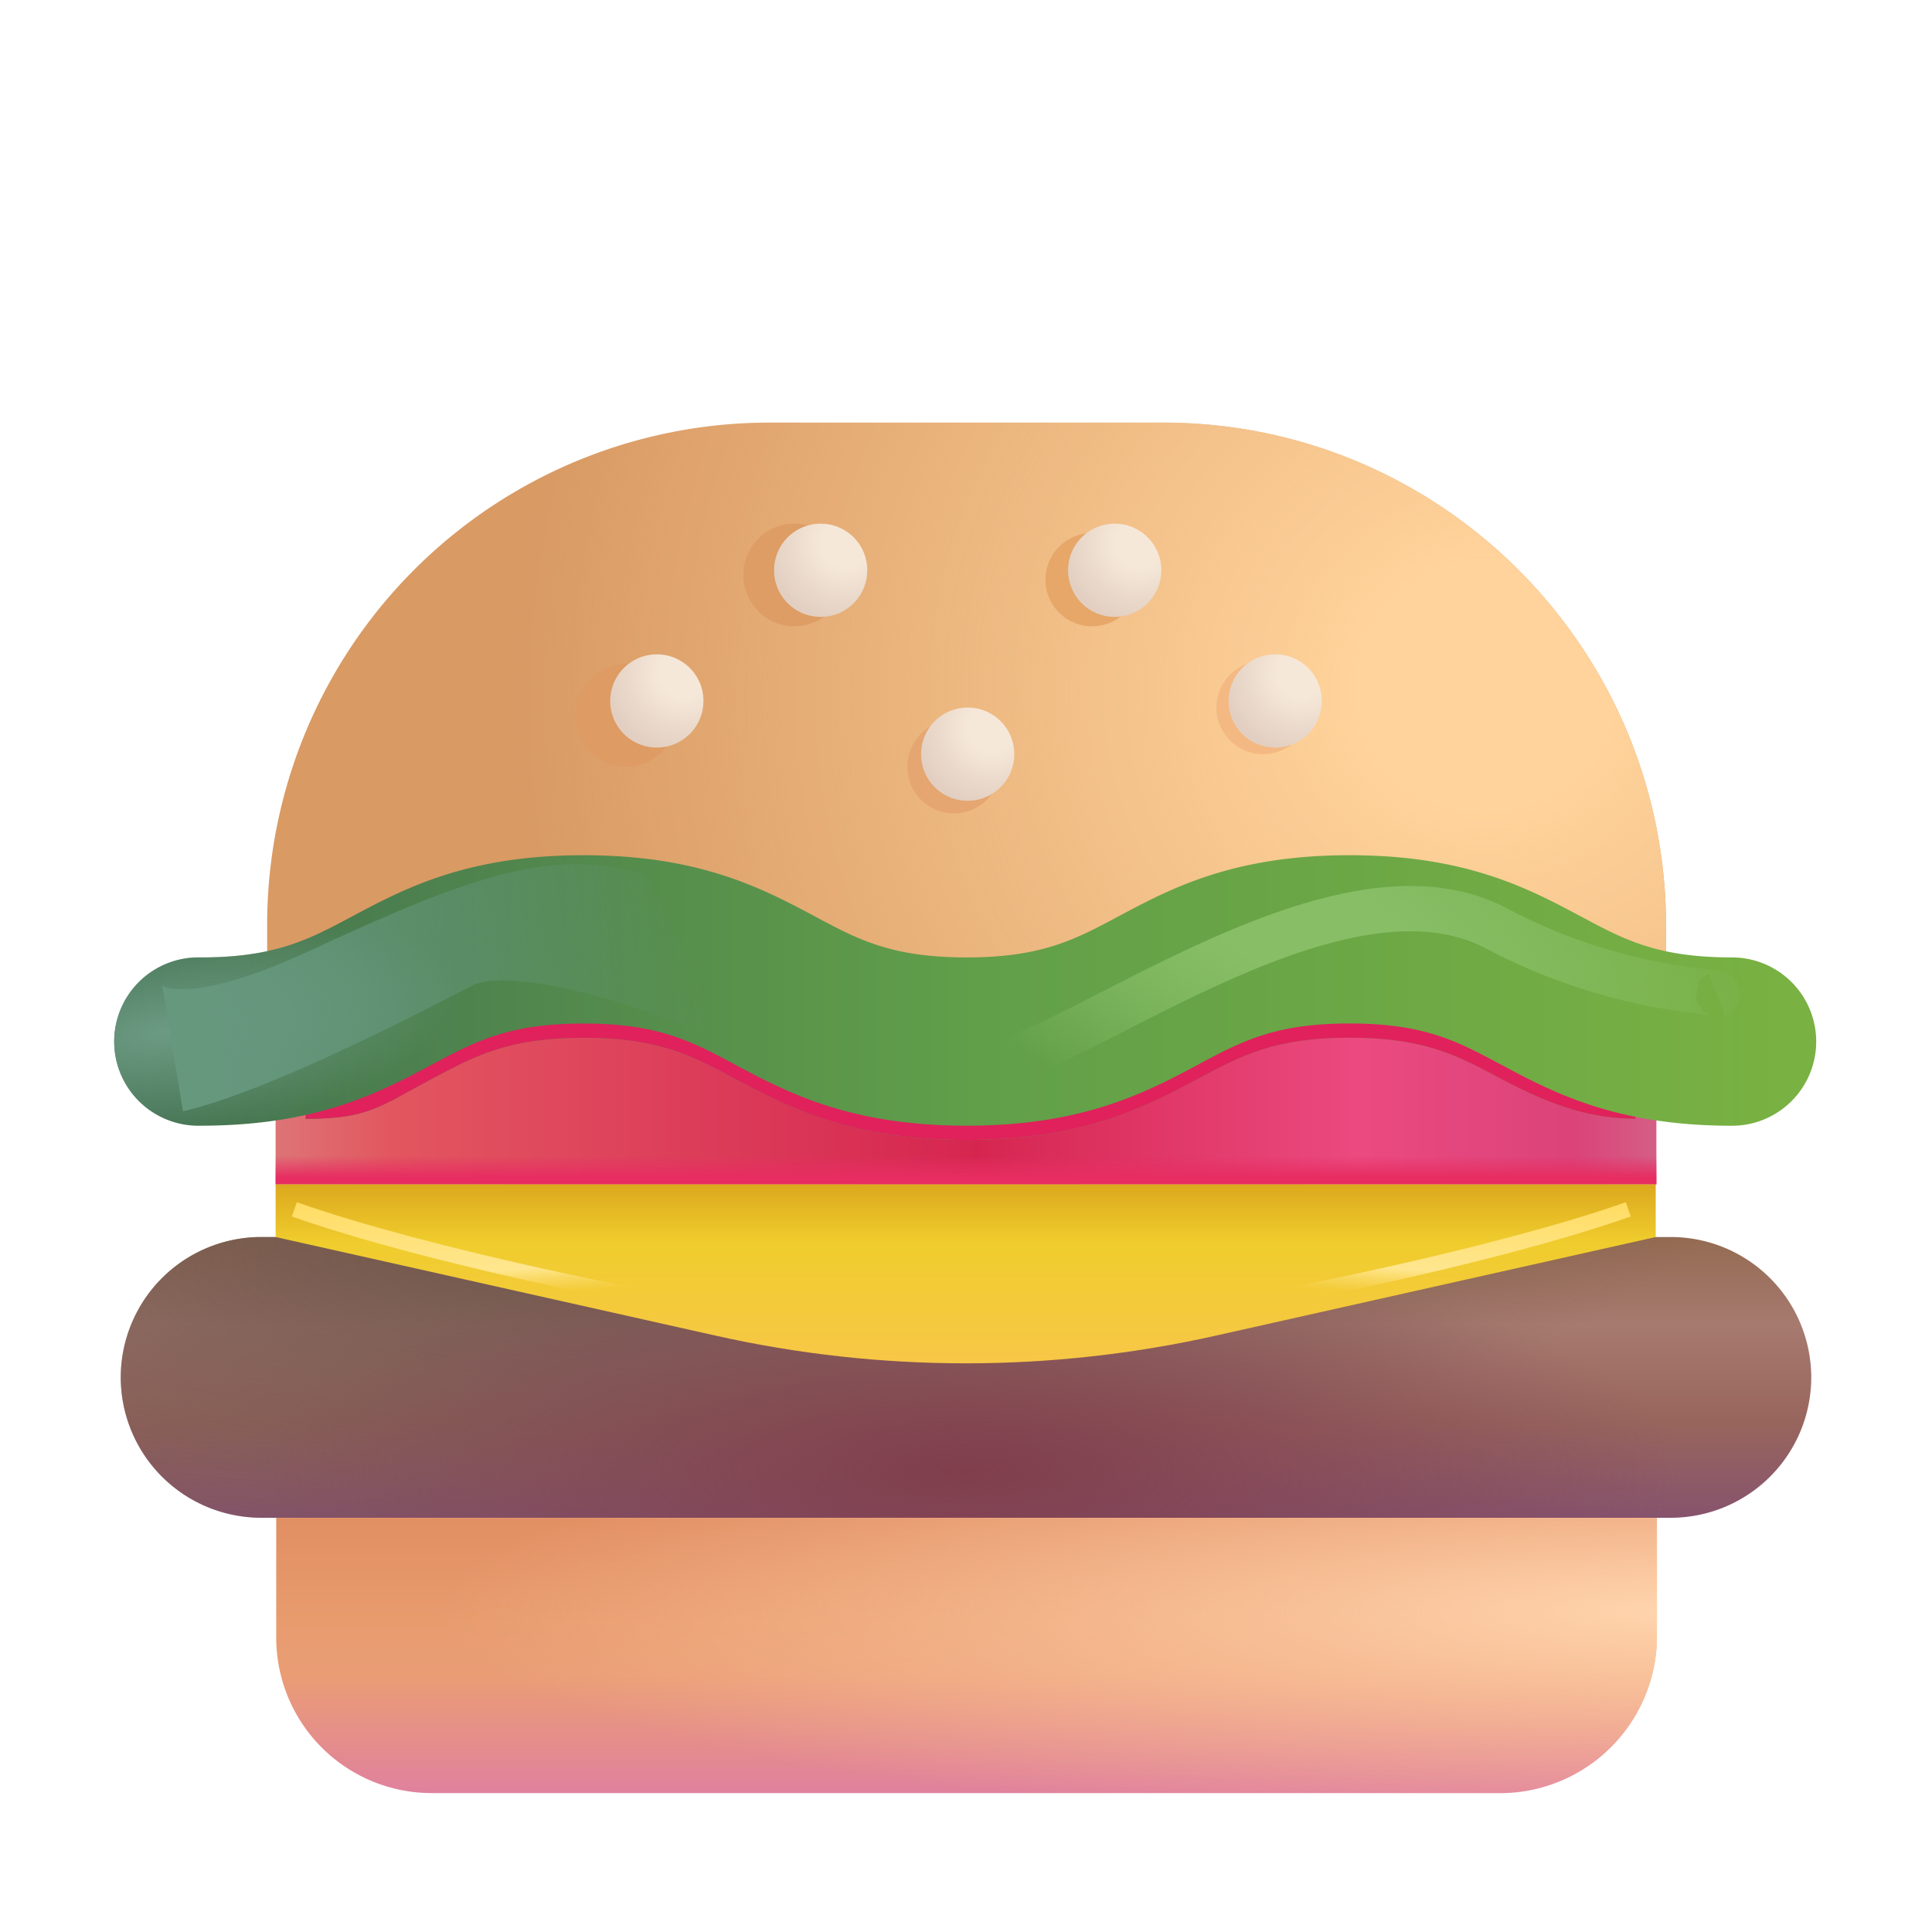
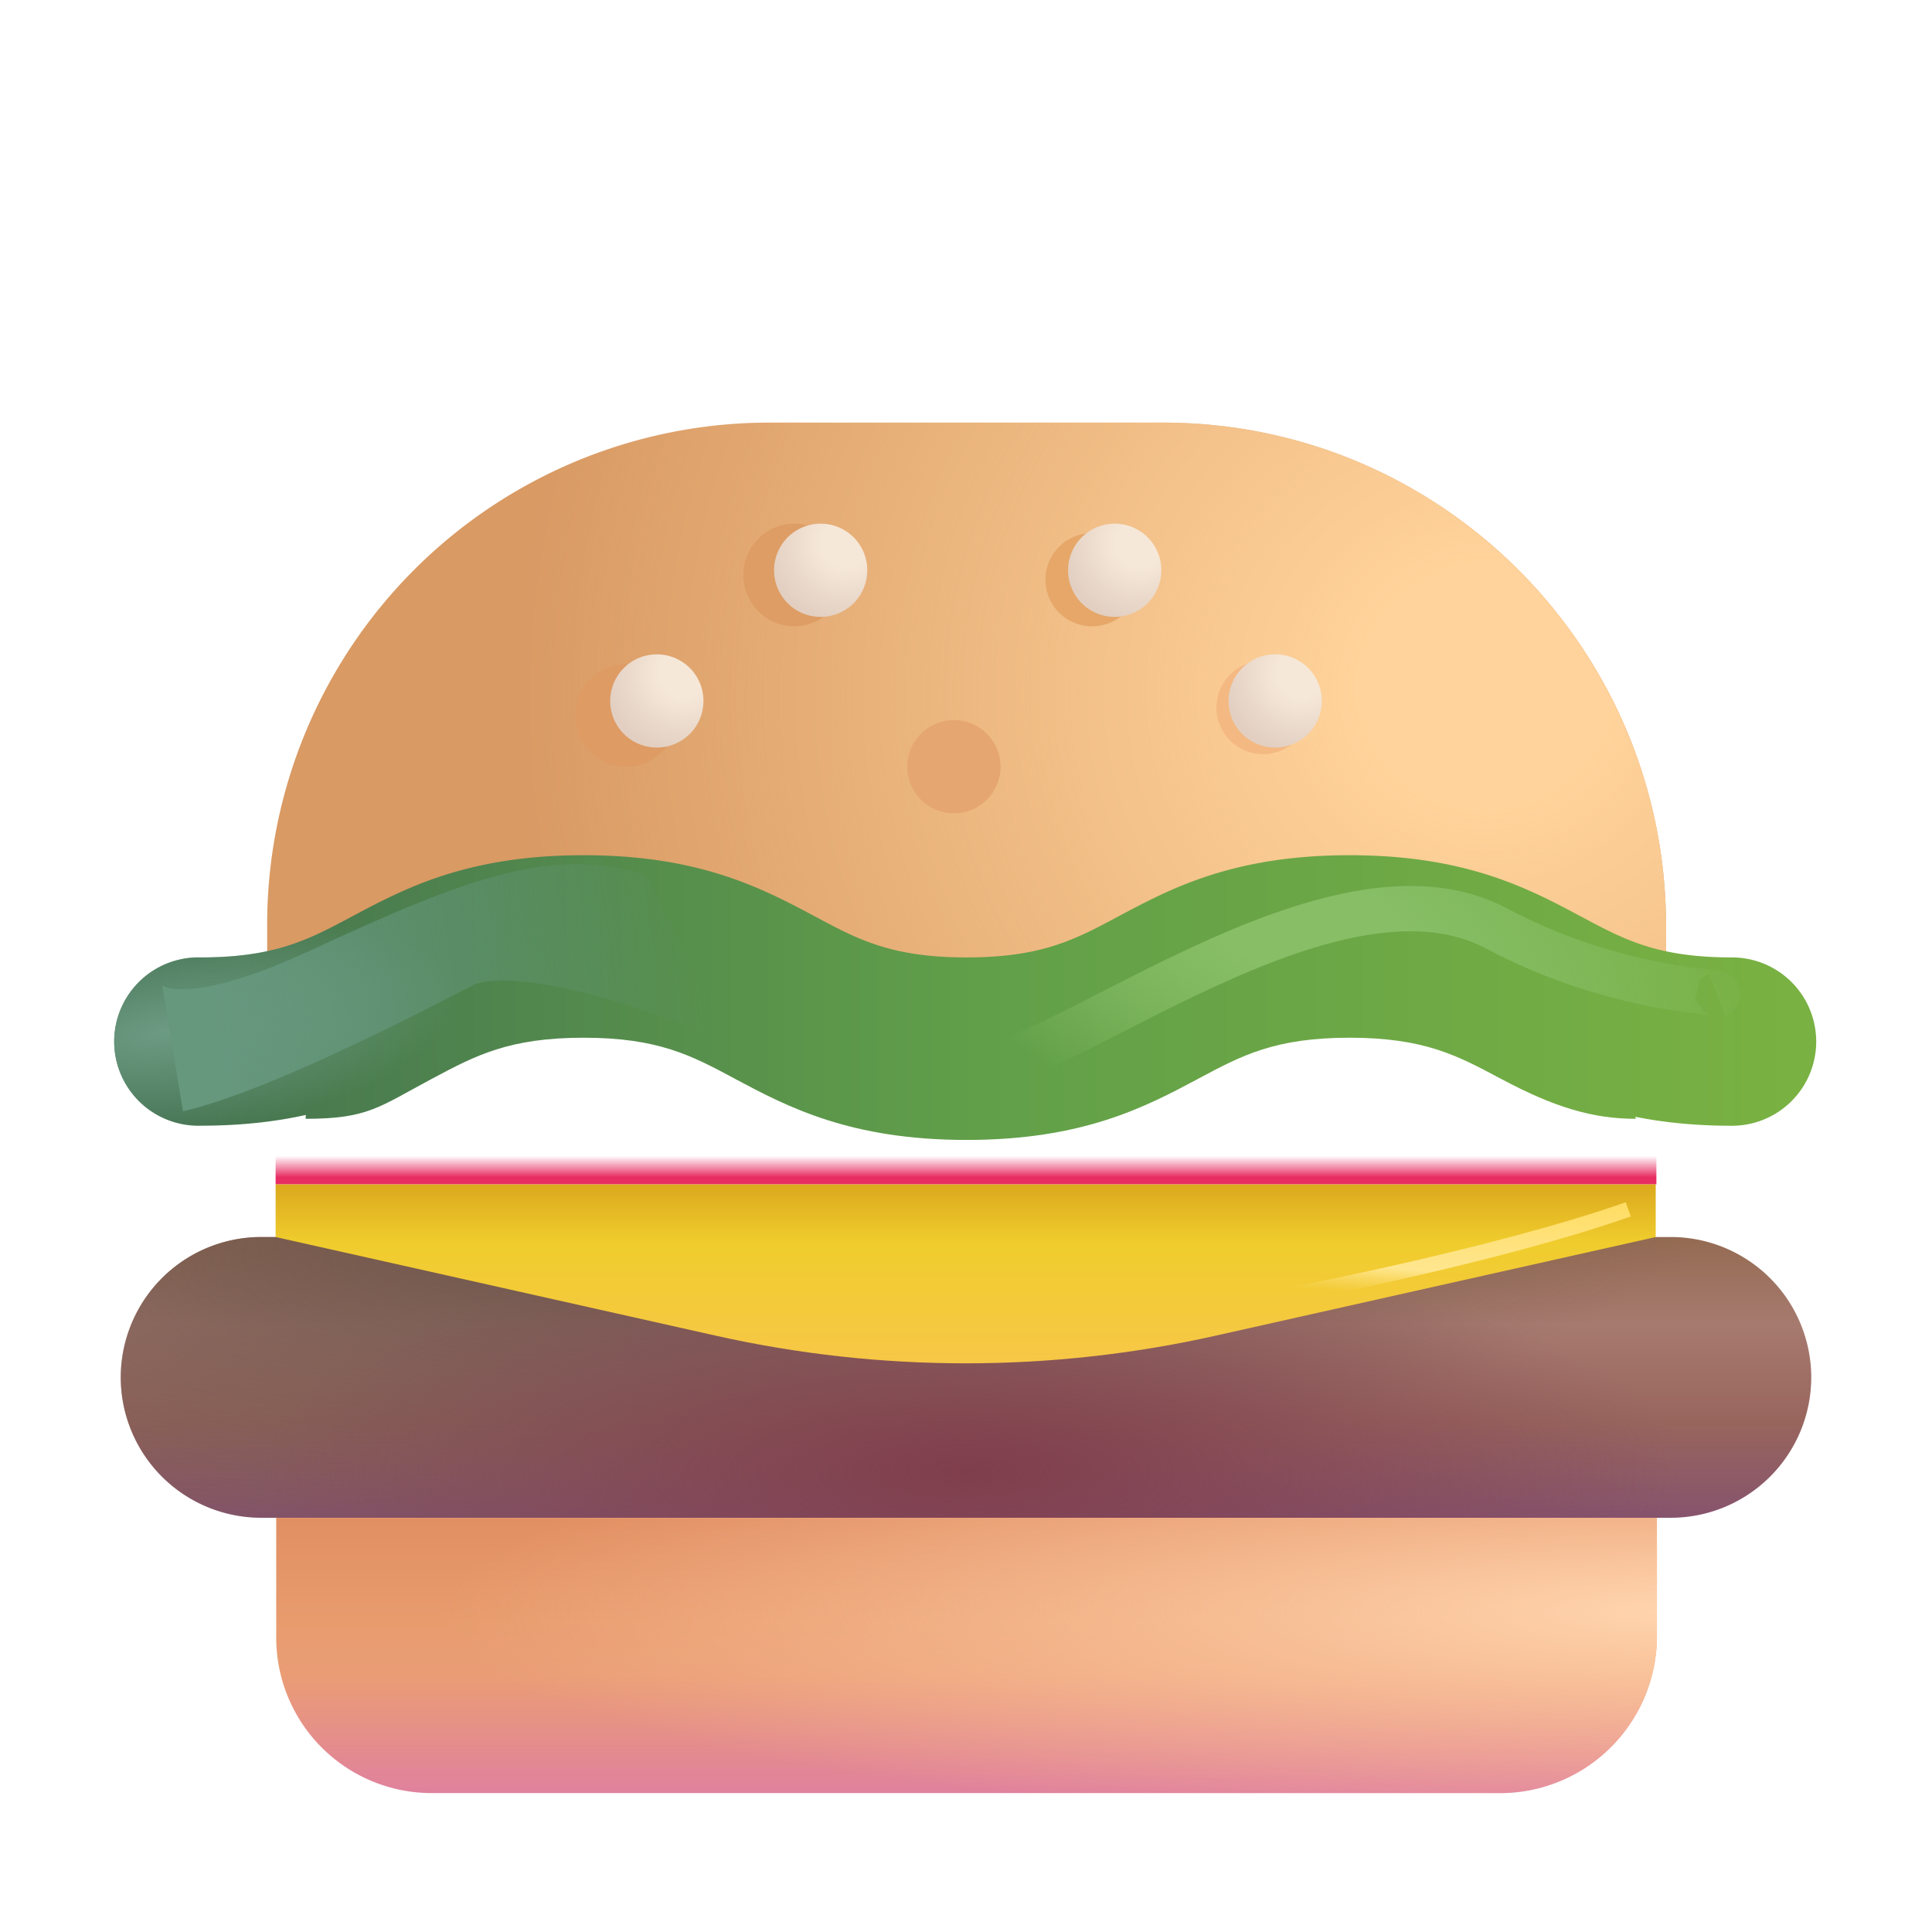
<svg xmlns="http://www.w3.org/2000/svg" fill="none" viewBox="0 0 32 32">
  <path fill="#D99A64" d="M19.267 7h-6.524a8.317 8.317 0 0 0-8.318 8.318v1.323h23.17v-1.323C27.585 10.728 23.857 7 19.267 7" />
  <path fill="url(#svg-14b04d0c-657e-41bc-bd49-bceb2141fe2e-a)" d="M19.267 7h-6.524a8.317 8.317 0 0 0-8.318 8.318v1.323h23.17v-1.323C27.585 10.728 23.857 7 19.267 7" />
  <g filter="url(#svg-06a5216b-0e0a-42ad-a764-9abceabc44c1-b)">
    <path fill="#E5A671" d="M15.772 13.471a.772.772 0 1 0 0-1.543.772.772 0 0 0 0 1.543" />
  </g>
-   <path fill="url(#svg-4289c8a2-6e3f-47c5-aae0-25dd9f86b4bb-c)" d="M16 13.263a.772.772 0 1 0 0-1.543.772.772 0 0 0 0 1.543" />
  <g filter="url(#svg-dd9f816c-760d-46c7-990d-812195cf5b16-d)">
    <path fill="#DE9B64" d="M10.37 12.7c.465 0 .843-.38.843-.85s-.378-.85-.844-.85a.847.847 0 0 0-.844.85c0 .47.378.85.844.85" />
  </g>
  <path fill="url(#svg-e2b35fec-5783-4436-86ad-d1c5315b0b4d-e)" d="M10.88 12.382a.772.772 0 1 0-.001-1.544.772.772 0 0 0 0 1.544" />
  <g filter="url(#svg-1a44dea0-2af7-4a14-ac61-052ca9ac7817-f)">
    <path fill="#F4B982" d="M20.892 12.491a.772.772 0 1 0 0-1.543.772.772 0 0 0 0 1.543" />
  </g>
  <path fill="url(#svg-85a90581-ca8e-4b0f-81ad-a3db8d0403b6-g)" d="M21.121 12.382a.772.772 0 1 0 0-1.544.772.772 0 0 0 0 1.544" />
  <g filter="url(#svg-616448bf-cbe8-4923-934f-04372708d826-h)">
    <path fill="#DE9D64" d="M13.156 10.373c.466 0 .844-.38.844-.85 0-.469-.378-.85-.844-.85a.847.847 0 0 0-.844.85c0 .47.378.85.844.85" />
  </g>
  <path fill="url(#svg-d82322ee-ae16-4b15-a9a7-9bf5b02224db-i)" d="M13.565 10.217a.772.772 0 1 0 0-1.543.772.772 0 0 0 0 1.543" />
  <g filter="url(#svg-72e5554c-3bec-4beb-a0aa-6bc5d5e4b488-j)">
    <path fill="#E6A769" d="M18.06 10.373a.772.772 0 1 0 0-1.543.772.772 0 0 0 0 1.543" />
  </g>
  <path fill="url(#svg-1504b752-4cba-4850-b669-409a8b1f71de-k)" d="M18.435 10.217a.772.772 0 1 0 0-1.543.772.772 0 0 0 0 1.543" />
-   <path fill="url(#svg-f26b9012-2097-4df3-9072-7949f90c0585-l)" d="M27.435 16.41H4.565v3.207h22.87z" />
  <path fill="url(#svg-05e4bab9-541d-45c8-9df8-b2ebd44eeac0-m)" d="M27.435 16.41H4.565v3.207h22.87z" />
  <path fill="url(#svg-904882d6-0b69-473d-8f24-f3c24eb6911f-n)" d="M27.675 25.139H4.325A2.327 2.327 0 0 1 2 22.814a2.327 2.327 0 0 1 2.325-2.325h23.35A2.327 2.327 0 0 1 30 22.814a2.327 2.327 0 0 1-2.325 2.325" />
  <path fill="url(#svg-c7839032-a7ed-42e0-bc36-0b8892e0e84b-o)" d="M27.675 25.139H4.325A2.327 2.327 0 0 1 2 22.814a2.327 2.327 0 0 1 2.325-2.325h23.35A2.327 2.327 0 0 1 30 22.814a2.327 2.327 0 0 1-2.325 2.325" />
  <path fill="url(#svg-fc071992-7184-4cb3-8f4c-e82d3a4c0963-p)" d="M27.675 25.139H4.325A2.327 2.327 0 0 1 2 22.814a2.327 2.327 0 0 1 2.325-2.325h23.35A2.327 2.327 0 0 1 30 22.814a2.327 2.327 0 0 1-2.325 2.325" />
  <g fill-rule="evenodd" clip-rule="evenodd" filter="url(#svg-3559a985-2cab-4204-9c63-acf61577c493-q)">
    <path fill="url(#svg-35b6620c-2518-461a-b795-aa99be6d5074-r)" d="M9.666 15.411c1.58 0 3.139.645 3.843 1.021.705.377 1.26.673 2.501.673 1.856 0 7.408-1.694 9.677-.48.704.377-.14.48 1.094.48l.313 1.426c-.719 0-1.36-.196-2.23-.661l-.02-.01c-.705-.377-1.256-.672-2.49-.672s-1.786.294-2.49.67l-.022.012c-.872.466-1.907 1.011-3.832 1.011s-2.96-.545-3.832-1.01l-.021-.012c-.705-.377-1.257-.671-2.49-.671-1.236 0-1.79.295-2.498.672l-.019.01c-.872.465-1.056.661-2.088.661 0 0 .054-1.724.758-2.099.874-.466 1.912-1.02 3.846-1.02" />
-     <path fill="#E0215C" d="M9.666 15.411c1.58 0 3.139.645 3.843 1.021.705.377 1.26.673 2.501.673 1.856 0 7.408-1.694 9.677-.48.704.377-.14.48 1.094.48l.313 1.426c-.719 0-1.36-.196-2.23-.661l-.02-.01c-.705-.377-1.256-.672-2.49-.672s-1.786.294-2.49.67l-.022.012c-.872.466-1.907 1.011-3.832 1.011s-2.96-.545-3.832-1.01l-.021-.012c-.705-.377-1.257-.671-2.49-.671-1.236 0-1.79.295-2.498.672l-.019.01c-.872.465-1.056.661-2.088.661 0 0 .054-1.724.758-2.099.874-.466 1.912-1.02 3.846-1.02" />
  </g>
  <path fill="url(#svg-b04be4bb-c293-41b7-9337-fd40ab42b0a9-s)" fill-rule="evenodd" d="M5.839 15.175c.872-.465 1.907-1.01 3.827-1.01 1.921 0 2.954.546 3.825 1.01l.018.01c.705.377 1.26.673 2.501.673s1.796-.296 2.5-.672l.019-.01c.87-.465 1.904-1.011 3.825-1.011 1.92 0 2.954.546 3.824 1.011l.02.01c.703.377 1.255.672 2.49.672a1.394 1.394 0 0 1 0 2.788c-1.922 0-2.955-.547-3.825-1.012l-.02-.01c-.704-.377-1.255-.672-2.49-.672-1.233 0-1.785.295-2.49.671l-.02.012c-.873.465-1.908 1.01-3.833 1.01s-2.96-.545-3.832-1.01l-.021-.012c-.705-.376-1.257-.67-2.49-.67-1.236 0-1.79.295-2.498.672l-.019.01c-.872.465-1.907 1.01-3.827 1.01a1.394 1.394 0 1 1 0-2.787c1.235 0 1.79-.295 2.497-.673z" clip-rule="evenodd" />
  <path fill="url(#svg-e4890880-0811-4692-8339-c9bf3f6826e1-t)" fill-rule="evenodd" d="M5.839 15.175c.872-.465 1.907-1.01 3.827-1.01 1.921 0 2.954.546 3.825 1.01l.018.01c.705.377 1.26.673 2.501.673s1.796-.296 2.5-.672l.019-.01c.87-.465 1.904-1.011 3.825-1.011 1.92 0 2.954.546 3.824 1.011l.02.01c.703.377 1.255.672 2.49.672a1.394 1.394 0 0 1 0 2.788c-1.922 0-2.955-.547-3.825-1.012l-.02-.01c-.704-.377-1.255-.672-2.49-.672-1.233 0-1.785.295-2.49.671l-.02.012c-.873.465-1.908 1.01-3.833 1.01s-2.96-.545-3.832-1.01l-.021-.012c-.705-.376-1.257-.67-2.49-.67-1.236 0-1.79.295-2.498.672l-.019.01c-.872.465-1.907 1.01-3.827 1.01a1.394 1.394 0 1 1 0-2.787c1.235 0 1.79-.295 2.497-.673z" clip-rule="evenodd" />
  <path fill="url(#svg-a9fa33d3-beba-4cad-beab-ce399686047a-u)" d="M24.849 29.699H7.15a2.575 2.575 0 0 1-2.575-2.576V25.14h22.869v1.974a2.6 2.6 0 0 1-2.596 2.586" />
  <path fill="url(#svg-2d49f734-1e05-43ba-bf3d-b56e30f2f405-v)" d="M24.849 29.699H7.15a2.575 2.575 0 0 1-2.575-2.576V25.14h22.869v1.974a2.6 2.6 0 0 1-2.596 2.586" />
  <path fill="url(#svg-ead4e7bf-3105-4581-a5a7-d3766c0073c5-w)" d="M27.435 19.617H4.565v.872l7.286 1.633c2.726.612 5.562.612 8.288 0l7.285-1.633v-.872z" />
  <g filter="url(#svg-60e7dad5-d36f-42d5-893a-980ba465dbfa-x)">
    <path stroke="url(#svg-0ab9bad6-e1f3-48ab-802c-915a3352b0f2-y)" stroke-width=".25" d="M26.969 20.031c-2.219.782-5.994 1.519-6.594 1.594" />
  </g>
  <g filter="url(#svg-8a15bb7c-c9de-4b6a-a427-fb829270d622-z)">
-     <path stroke="url(#svg-75228346-9918-47dd-be37-17ac3c7d5b4a-A)" stroke-width=".25" d="M4.875 20.031c2.219.782 5.994 1.519 6.594 1.594" />
-   </g>
+     </g>
  <g filter="url(#svg-b683f889-0f26-4ea7-8688-0ef2f9d92e81-B)">
    <path stroke="url(#svg-356cf87f-5e4e-444b-8326-60d114a56f7b-C)" stroke-width=".75" d="M12.063 16c.75.48 2.85 1.719 4 1.719 1.437 0 6.01-3.78 8.718-2.344 2.063 1.094 3.823 1.031 3.657 1.094" />
  </g>
  <g filter="url(#svg-768818a7-2847-4723-a843-f8510bfee305-D)">
    <path fill="url(#svg-853f4f35-3b8d-4e8b-8a41-0fe1c249d48d-E)" d="M7.813 16.328c-1.481.774-3.563 1.797-4.782 2.078l-.344-2.078s.497.323 2.438-.578C7.75 14.531 9.172 14 10.703 14.5l1.485 2.938c-.948-.657-3.688-1.47-4.376-1.11" />
  </g>
  <defs>
    <radialGradient id="svg-14b04d0c-657e-41bc-bd49-bceb2141fe2e-a" cx="0" cy="0" r="1" gradientTransform="rotate(154.335 10.993 8.454)scale(16.018 15.518)" gradientUnits="userSpaceOnUse">
      <stop offset=".131" stop-color="#FFD39B" />
      <stop offset="1" stop-color="#FFD39A" stop-opacity="0" />
    </radialGradient>
    <radialGradient id="svg-4289c8a2-6e3f-47c5-aae0-25dd9f86b4bb-c" cx="0" cy="0" r="1" gradientTransform="rotate(124.244 5.031 10.37)scale(2.145)" gradientUnits="userSpaceOnUse">
      <stop offset=".182" stop-color="#F6E8D9" />
      <stop offset=".607" stop-color="#E2CFC1" />
    </radialGradient>
    <radialGradient id="svg-e2b35fec-5783-4436-86ad-d1c5315b0b4d-e" cx="0" cy="0" r="1" gradientTransform="rotate(124.244 2.704 8.575)scale(2.145)" gradientUnits="userSpaceOnUse">
      <stop offset=".182" stop-color="#F6E8D9" />
      <stop offset=".607" stop-color="#E2CFC1" />
    </radialGradient>
    <radialGradient id="svg-85a90581-ca8e-4b0f-81ad-a3db8d0403b6-g" cx="0" cy="0" r="1" gradientTransform="rotate(124.244 7.825 11.284)scale(2.145)" gradientUnits="userSpaceOnUse">
      <stop offset=".182" stop-color="#F6E8D9" />
      <stop offset=".607" stop-color="#E2CFC1" />
    </radialGradient>
    <radialGradient id="svg-d82322ee-ae16-4b15-a9a7-9bf5b02224db-i" cx="0" cy="0" r="1" gradientTransform="rotate(124.244 4.62 8.203)scale(2.145)" gradientUnits="userSpaceOnUse">
      <stop offset=".182" stop-color="#F6E8D9" />
      <stop offset=".607" stop-color="#E2CFC1" />
    </radialGradient>
    <radialGradient id="svg-1504b752-4cba-4850-b669-409a8b1f71de-k" cx="0" cy="0" r="1" gradientTransform="rotate(124.244 7.055 9.491)scale(2.145)" gradientUnits="userSpaceOnUse">
      <stop offset=".182" stop-color="#F6E8D9" />
      <stop offset=".607" stop-color="#E2CFC1" />
    </radialGradient>
    <radialGradient id="svg-c7839032-a7ed-42e0-bc36-0b8892e0e84b-o" cx="0" cy="0" r="1" gradientTransform="matrix(.562 5.625 -18.588 1.859 11 20.125)" gradientUnits="userSpaceOnUse">
      <stop stop-color="#6B544C" />
      <stop offset="1" stop-color="#6B544C" stop-opacity="0" />
    </radialGradient>
    <radialGradient id="svg-fc071992-7184-4cb3-8f4c-e82d3a4c0963-p" cx="0" cy="0" r="1" gradientTransform="matrix(0 3.75 -11.776 0 16 24.375)" gradientUnits="userSpaceOnUse">
      <stop stop-color="#803E4C" />
      <stop offset="1" stop-color="#824456" stop-opacity="0" />
    </radialGradient>
    <radialGradient id="svg-e4890880-0811-4692-8339-c9bf3f6826e1-t" cx="0" cy="0" r="1" gradientTransform="matrix(.25 1.75 -4.846 .692 2.75 17.094)" gradientUnits="userSpaceOnUse">
      <stop stop-color="#6C9B83" />
      <stop offset="1" stop-color="#6D9B85" stop-opacity="0" />
    </radialGradient>
    <radialGradient id="svg-2d49f734-1e05-43ba-bf3d-b56e30f2f405-v" cx="0" cy="0" r="1" gradientTransform="matrix(0 3.625 -20.466 0 27.813 26.688)" gradientUnits="userSpaceOnUse">
      <stop stop-color="#FFD5AE" />
      <stop offset="1" stop-color="#FFC8A0" stop-opacity="0" />
    </radialGradient>
    <radialGradient id="svg-356cf87f-5e4e-444b-8326-60d114a56f7b-C" cx="0" cy="0" r="1" gradientTransform="rotate(15.695 -44.933 86.364)scale(7.855 3.793)" gradientUnits="userSpaceOnUse">
      <stop offset=".227" stop-color="#87BE66" />
      <stop offset="1" stop-color="#92C771" stop-opacity="0" />
    </radialGradient>
    <linearGradient id="svg-f26b9012-2097-4df3-9072-7949f90c0585-l" x1="4.566" x2="27.435" y1="19.617" y2="19.617" gradientUnits="userSpaceOnUse">
      <stop stop-color="#DD7476" />
      <stop offset=".085" stop-color="#E2565F" />
      <stop offset=".243" stop-color="#DE445C" />
      <stop offset=".508" stop-color="#D62650" />
      <stop offset=".784" stop-color="#EB4A80" />
      <stop offset=".94" stop-color="#DB4379" />
      <stop offset="1" stop-color="#D45E85" />
    </linearGradient>
    <linearGradient id="svg-05e4bab9-541d-45c8-9df8-b2ebd44eeac0-m" x1="16" x2="16" y1="19.938" y2="19" gradientUnits="userSpaceOnUse">
      <stop offset=".467" stop-color="#E72D62" />
      <stop offset=".846" stop-color="#E72E64" stop-opacity="0" />
    </linearGradient>
    <linearGradient id="svg-904882d6-0b69-473d-8f24-f3c24eb6911f-n" x1="16" x2="16" y1="20.489" y2="25.139" gradientUnits="userSpaceOnUse">
      <stop stop-color="#946B52" />
      <stop offset=".312" stop-color="#A77A6F" />
      <stop offset=".661" stop-color="#98655D" />
      <stop offset="1" stop-color="#86536D" />
    </linearGradient>
    <linearGradient id="svg-35b6620c-2518-461a-b795-aa99be6d5074-r" x1="2.25" x2="29.688" y1="16.641" y2="16.641" gradientUnits="userSpaceOnUse">
      <stop stop-color="#437151" />
      <stop offset=".508" stop-color="#619F49" />
      <stop offset="1" stop-color="#79B142" />
    </linearGradient>
    <linearGradient id="svg-b04be4bb-c293-41b7-9337-fd40ab42b0a9-s" x1="2.25" x2="29.688" y1="16.405" y2="16.405" gradientUnits="userSpaceOnUse">
      <stop stop-color="#437151" />
      <stop offset=".508" stop-color="#619F49" />
      <stop offset="1" stop-color="#79B142" />
    </linearGradient>
    <linearGradient id="svg-a9fa33d3-beba-4cad-beab-ce399686047a-u" x1="16.01" x2="16.01" y1="25.139" y2="29.699" gradientUnits="userSpaceOnUse">
      <stop stop-color="#E18F63" />
      <stop offset=".381" stop-color="#E89C6E" />
      <stop offset=".573" stop-color="#EA9D75" />
      <stop offset="1" stop-color="#E0819D" />
    </linearGradient>
    <linearGradient id="svg-ead4e7bf-3105-4581-a5a7-d3766c0073c5-w" x1="16" x2="16" y1="18.688" y2="22.581" gradientUnits="userSpaceOnUse">
      <stop stop-color="#C7850F" />
      <stop offset=".488" stop-color="#F0CD2D" />
      <stop offset="1" stop-color="#F7C747" />
    </linearGradient>
    <linearGradient id="svg-0ab9bad6-e1f3-48ab-802c-915a3352b0f2-y" x1="19.375" x2="19.51" y1="21.188" y2="19.206" gradientUnits="userSpaceOnUse">
      <stop stop-color="#FFE07A" stop-opacity="0" />
      <stop offset=".218" stop-color="#FFE68F" />
      <stop offset="1" stop-color="#FFDB5C" />
    </linearGradient>
    <linearGradient id="svg-75228346-9918-47dd-be37-17ac3c7d5b4a-A" x1="12.469" x2="12.333" y1="21.188" y2="19.206" gradientUnits="userSpaceOnUse">
      <stop stop-color="#FFE07A" stop-opacity="0" />
      <stop offset=".218" stop-color="#FFE68F" />
      <stop offset="1" stop-color="#FFDB5C" />
    </linearGradient>
    <linearGradient id="svg-853f4f35-3b8d-4e8b-8a41-0fe1c249d48d-E" x1="3.563" x2="11.656" y1="17.344" y2="16.156" gradientUnits="userSpaceOnUse">
      <stop stop-color="#66987E" />
      <stop offset=".458" stop-color="#66987E" stop-opacity=".542" />
      <stop offset="1" stop-color="#66987E" stop-opacity="0" />
    </linearGradient>
    <filter id="svg-06a5216b-0e0a-42ad-a764-9abceabc44c1-b" width="2.543" height="2.543" x="14.5" y="11.428" color-interpolation-filters="sRGB" filterUnits="userSpaceOnUse">
      <feFlood flood-opacity="0" result="BackgroundImageFix" />
      <feBlend in="SourceGraphic" in2="BackgroundImageFix" result="shape" />
      <feGaussianBlur result="effect1_foregroundBlur_18_30551" stdDeviation=".25" />
    </filter>
    <filter id="svg-dd9f816c-760d-46c7-990d-812195cf5b16-d" width="2.688" height="2.7" x="9.025" y="10.5" color-interpolation-filters="sRGB" filterUnits="userSpaceOnUse">
      <feFlood flood-opacity="0" result="BackgroundImageFix" />
      <feBlend in="SourceGraphic" in2="BackgroundImageFix" result="shape" />
      <feGaussianBlur result="effect1_foregroundBlur_18_30551" stdDeviation=".25" />
    </filter>
    <filter id="svg-1a44dea0-2af7-4a14-ac61-052ca9ac7817-f" width="2.543" height="2.543" x="19.621" y="10.448" color-interpolation-filters="sRGB" filterUnits="userSpaceOnUse">
      <feFlood flood-opacity="0" result="BackgroundImageFix" />
      <feBlend in="SourceGraphic" in2="BackgroundImageFix" result="shape" />
      <feGaussianBlur result="effect1_foregroundBlur_18_30551" stdDeviation=".25" />
    </filter>
    <filter id="svg-616448bf-cbe8-4923-934f-04372708d826-h" width="2.688" height="2.7" x="11.813" y="8.174" color-interpolation-filters="sRGB" filterUnits="userSpaceOnUse">
      <feFlood flood-opacity="0" result="BackgroundImageFix" />
      <feBlend in="SourceGraphic" in2="BackgroundImageFix" result="shape" />
      <feGaussianBlur result="effect1_foregroundBlur_18_30551" stdDeviation=".25" />
    </filter>
    <filter id="svg-72e5554c-3bec-4beb-a0aa-6bc5d5e4b488-j" width="2.543" height="2.543" x="16.789" y="8.33" color-interpolation-filters="sRGB" filterUnits="userSpaceOnUse">
      <feFlood flood-opacity="0" result="BackgroundImageFix" />
      <feBlend in="SourceGraphic" in2="BackgroundImageFix" result="shape" />
      <feGaussianBlur result="effect1_foregroundBlur_18_30551" stdDeviation=".25" />
    </filter>
    <filter id="svg-3559a985-2cab-4204-9c63-acf61577c493-q" width="23.031" height="4.47" x="4.563" y="14.911" color-interpolation-filters="sRGB" filterUnits="userSpaceOnUse">
      <feFlood flood-opacity="0" result="BackgroundImageFix" />
      <feBlend in="SourceGraphic" in2="BackgroundImageFix" result="shape" />
      <feGaussianBlur result="effect1_foregroundBlur_18_30551" stdDeviation=".25" />
    </filter>
    <filter id="svg-60e7dad5-d36f-42d5-893a-980ba465dbfa-x" width="7.151" height="2.336" x="20.11" y="19.663" color-interpolation-filters="sRGB" filterUnits="userSpaceOnUse">
      <feFlood flood-opacity="0" result="BackgroundImageFix" />
      <feBlend in="SourceGraphic" in2="BackgroundImageFix" result="shape" />
      <feGaussianBlur result="effect1_foregroundBlur_18_30551" stdDeviation=".125" />
    </filter>
    <filter id="svg-8a15bb7c-c9de-4b6a-a427-fb829270d622-z" width="7.151" height="2.336" x="4.583" y="19.663" color-interpolation-filters="sRGB" filterUnits="userSpaceOnUse">
      <feFlood flood-opacity="0" result="BackgroundImageFix" />
      <feBlend in="SourceGraphic" in2="BackgroundImageFix" result="shape" />
      <feGaussianBlur result="effect1_foregroundBlur_18_30551" stdDeviation=".125" />
    </filter>
    <filter id="svg-b683f889-0f26-4ea7-8688-0ef2f9d92e81-B" width="17.963" height="4.419" x="11.361" y="14.175" color-interpolation-filters="sRGB" filterUnits="userSpaceOnUse">
      <feFlood flood-opacity="0" result="BackgroundImageFix" />
      <feBlend in="SourceGraphic" in2="BackgroundImageFix" result="shape" />
      <feGaussianBlur result="effect1_foregroundBlur_18_30551" stdDeviation=".25" />
    </filter>
    <filter id="svg-768818a7-2847-4723-a843-f8510bfee305-D" width="10.5" height="5.093" x="2.188" y="13.813" color-interpolation-filters="sRGB" filterUnits="userSpaceOnUse">
      <feFlood flood-opacity="0" result="BackgroundImageFix" />
      <feBlend in="SourceGraphic" in2="BackgroundImageFix" result="shape" />
      <feGaussianBlur result="effect1_foregroundBlur_18_30551" stdDeviation=".25" />
    </filter>
  </defs>
</svg>